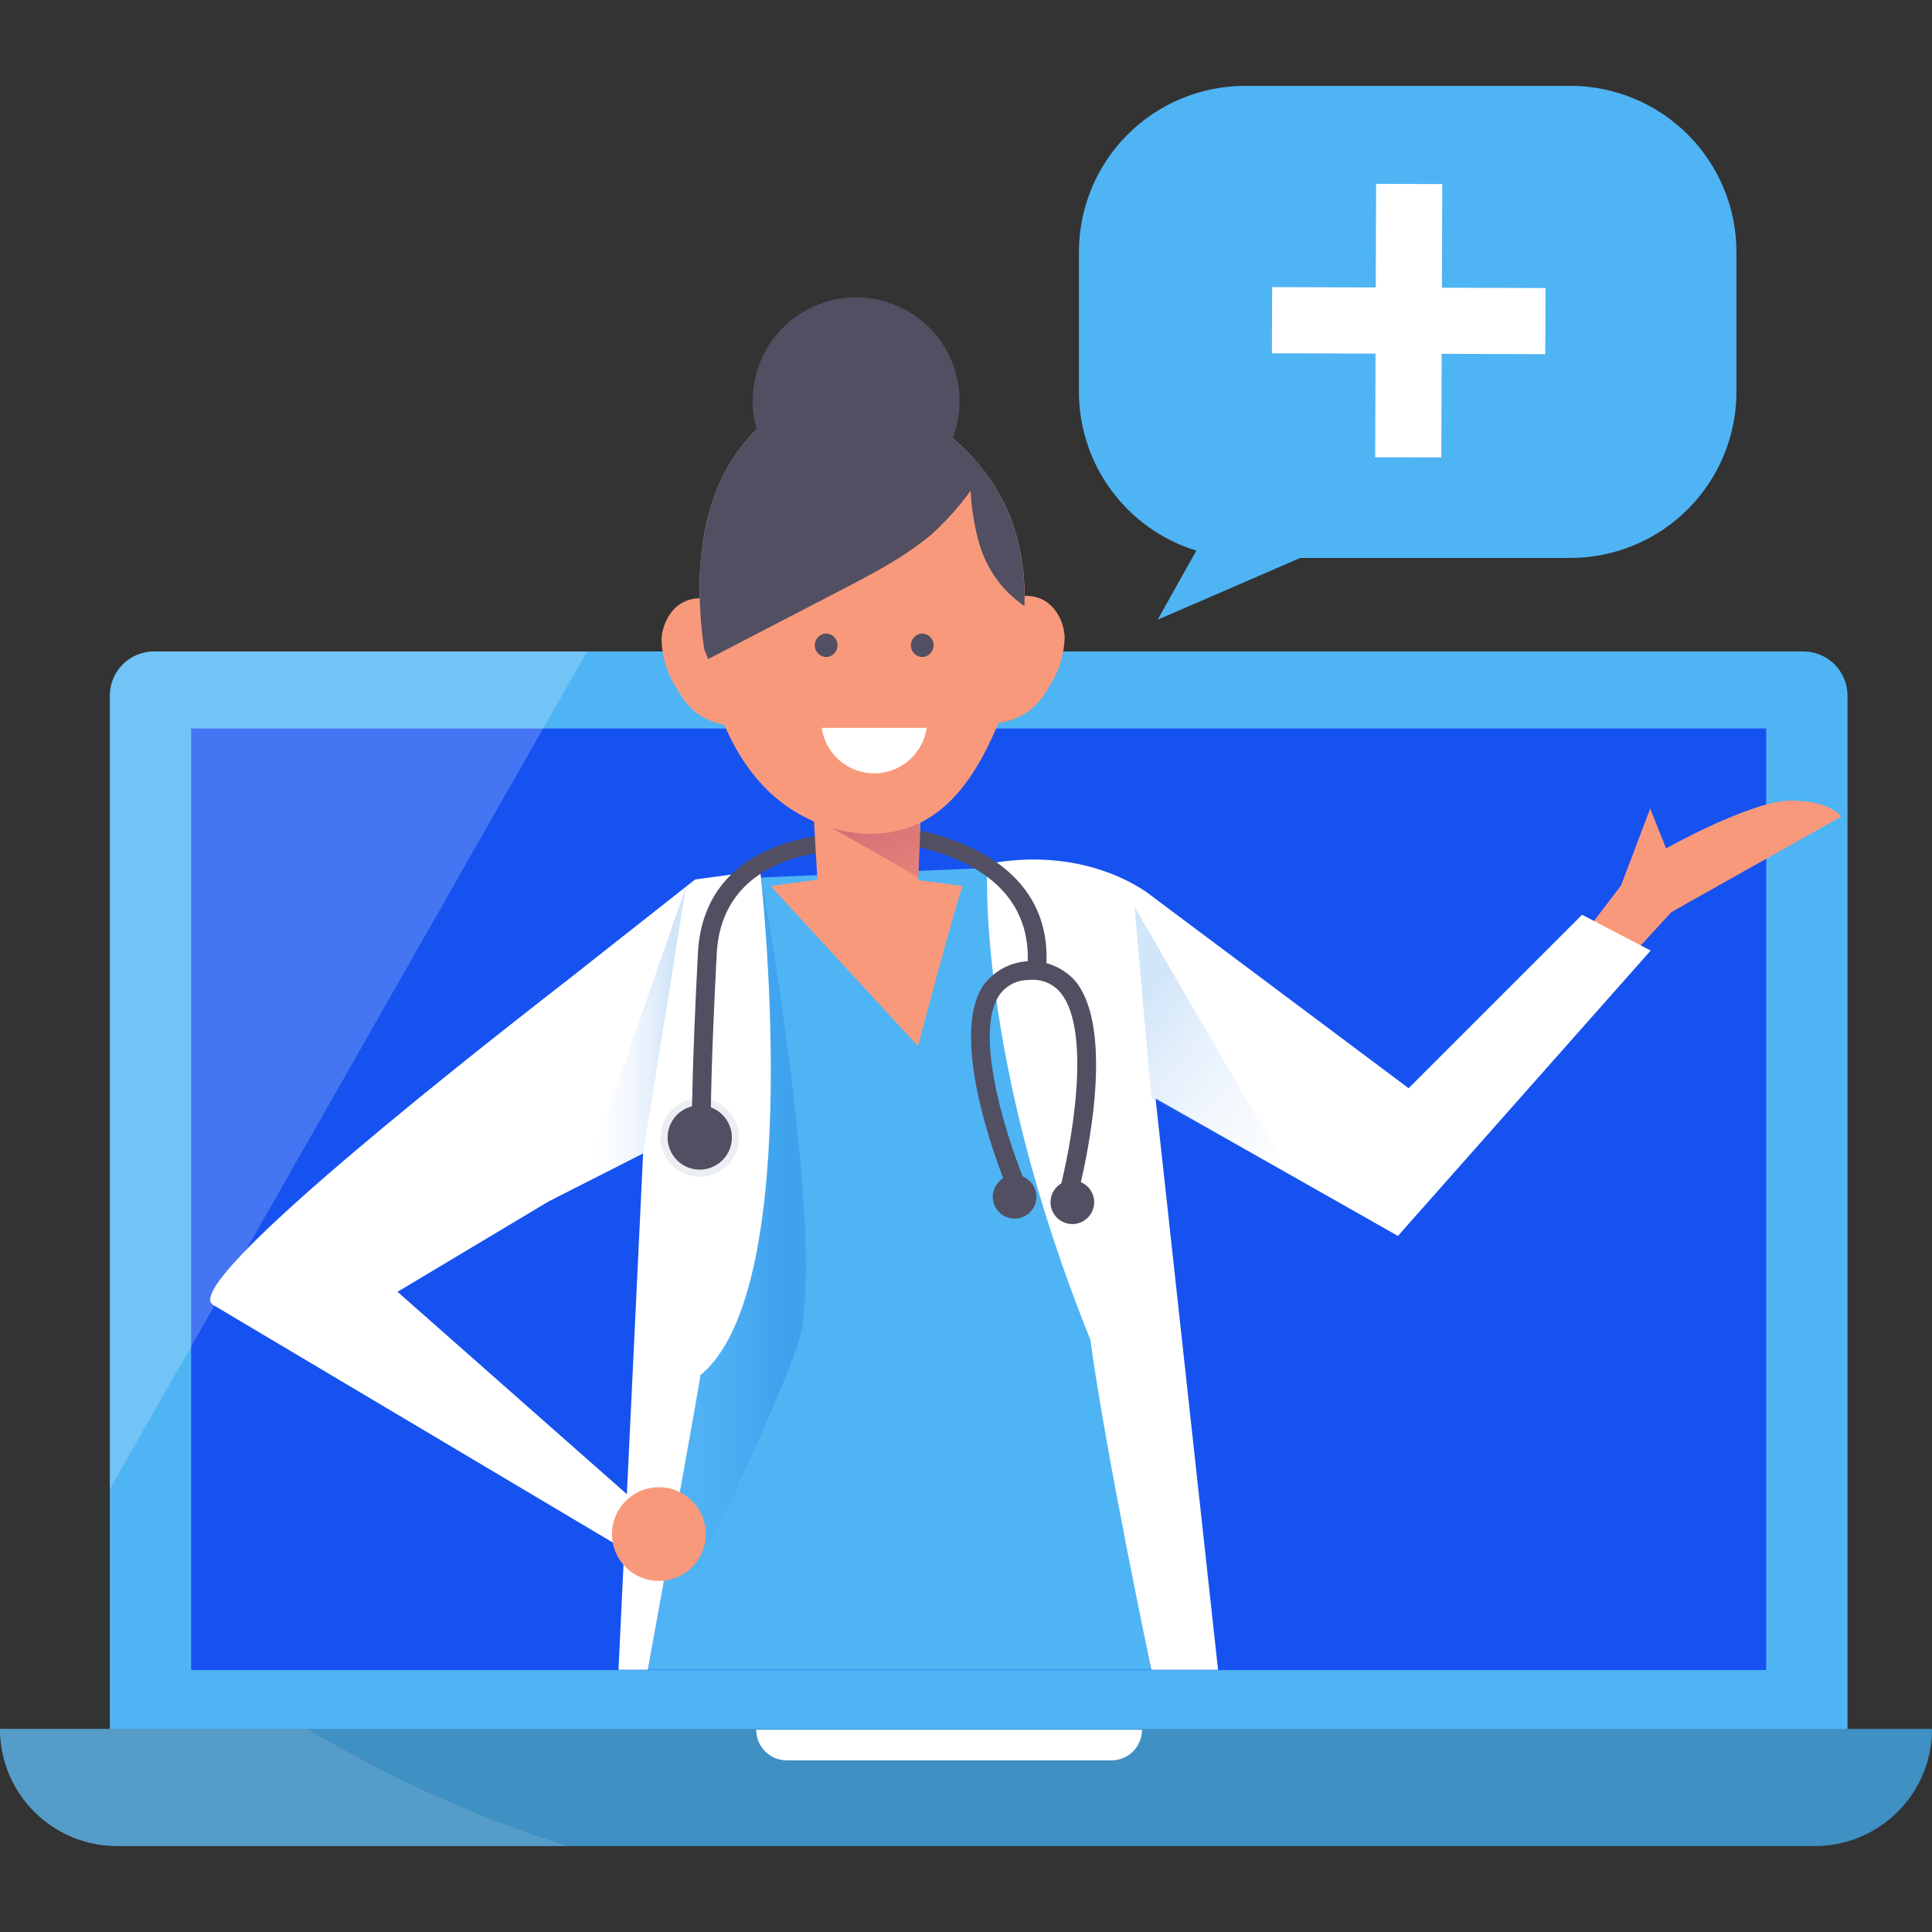
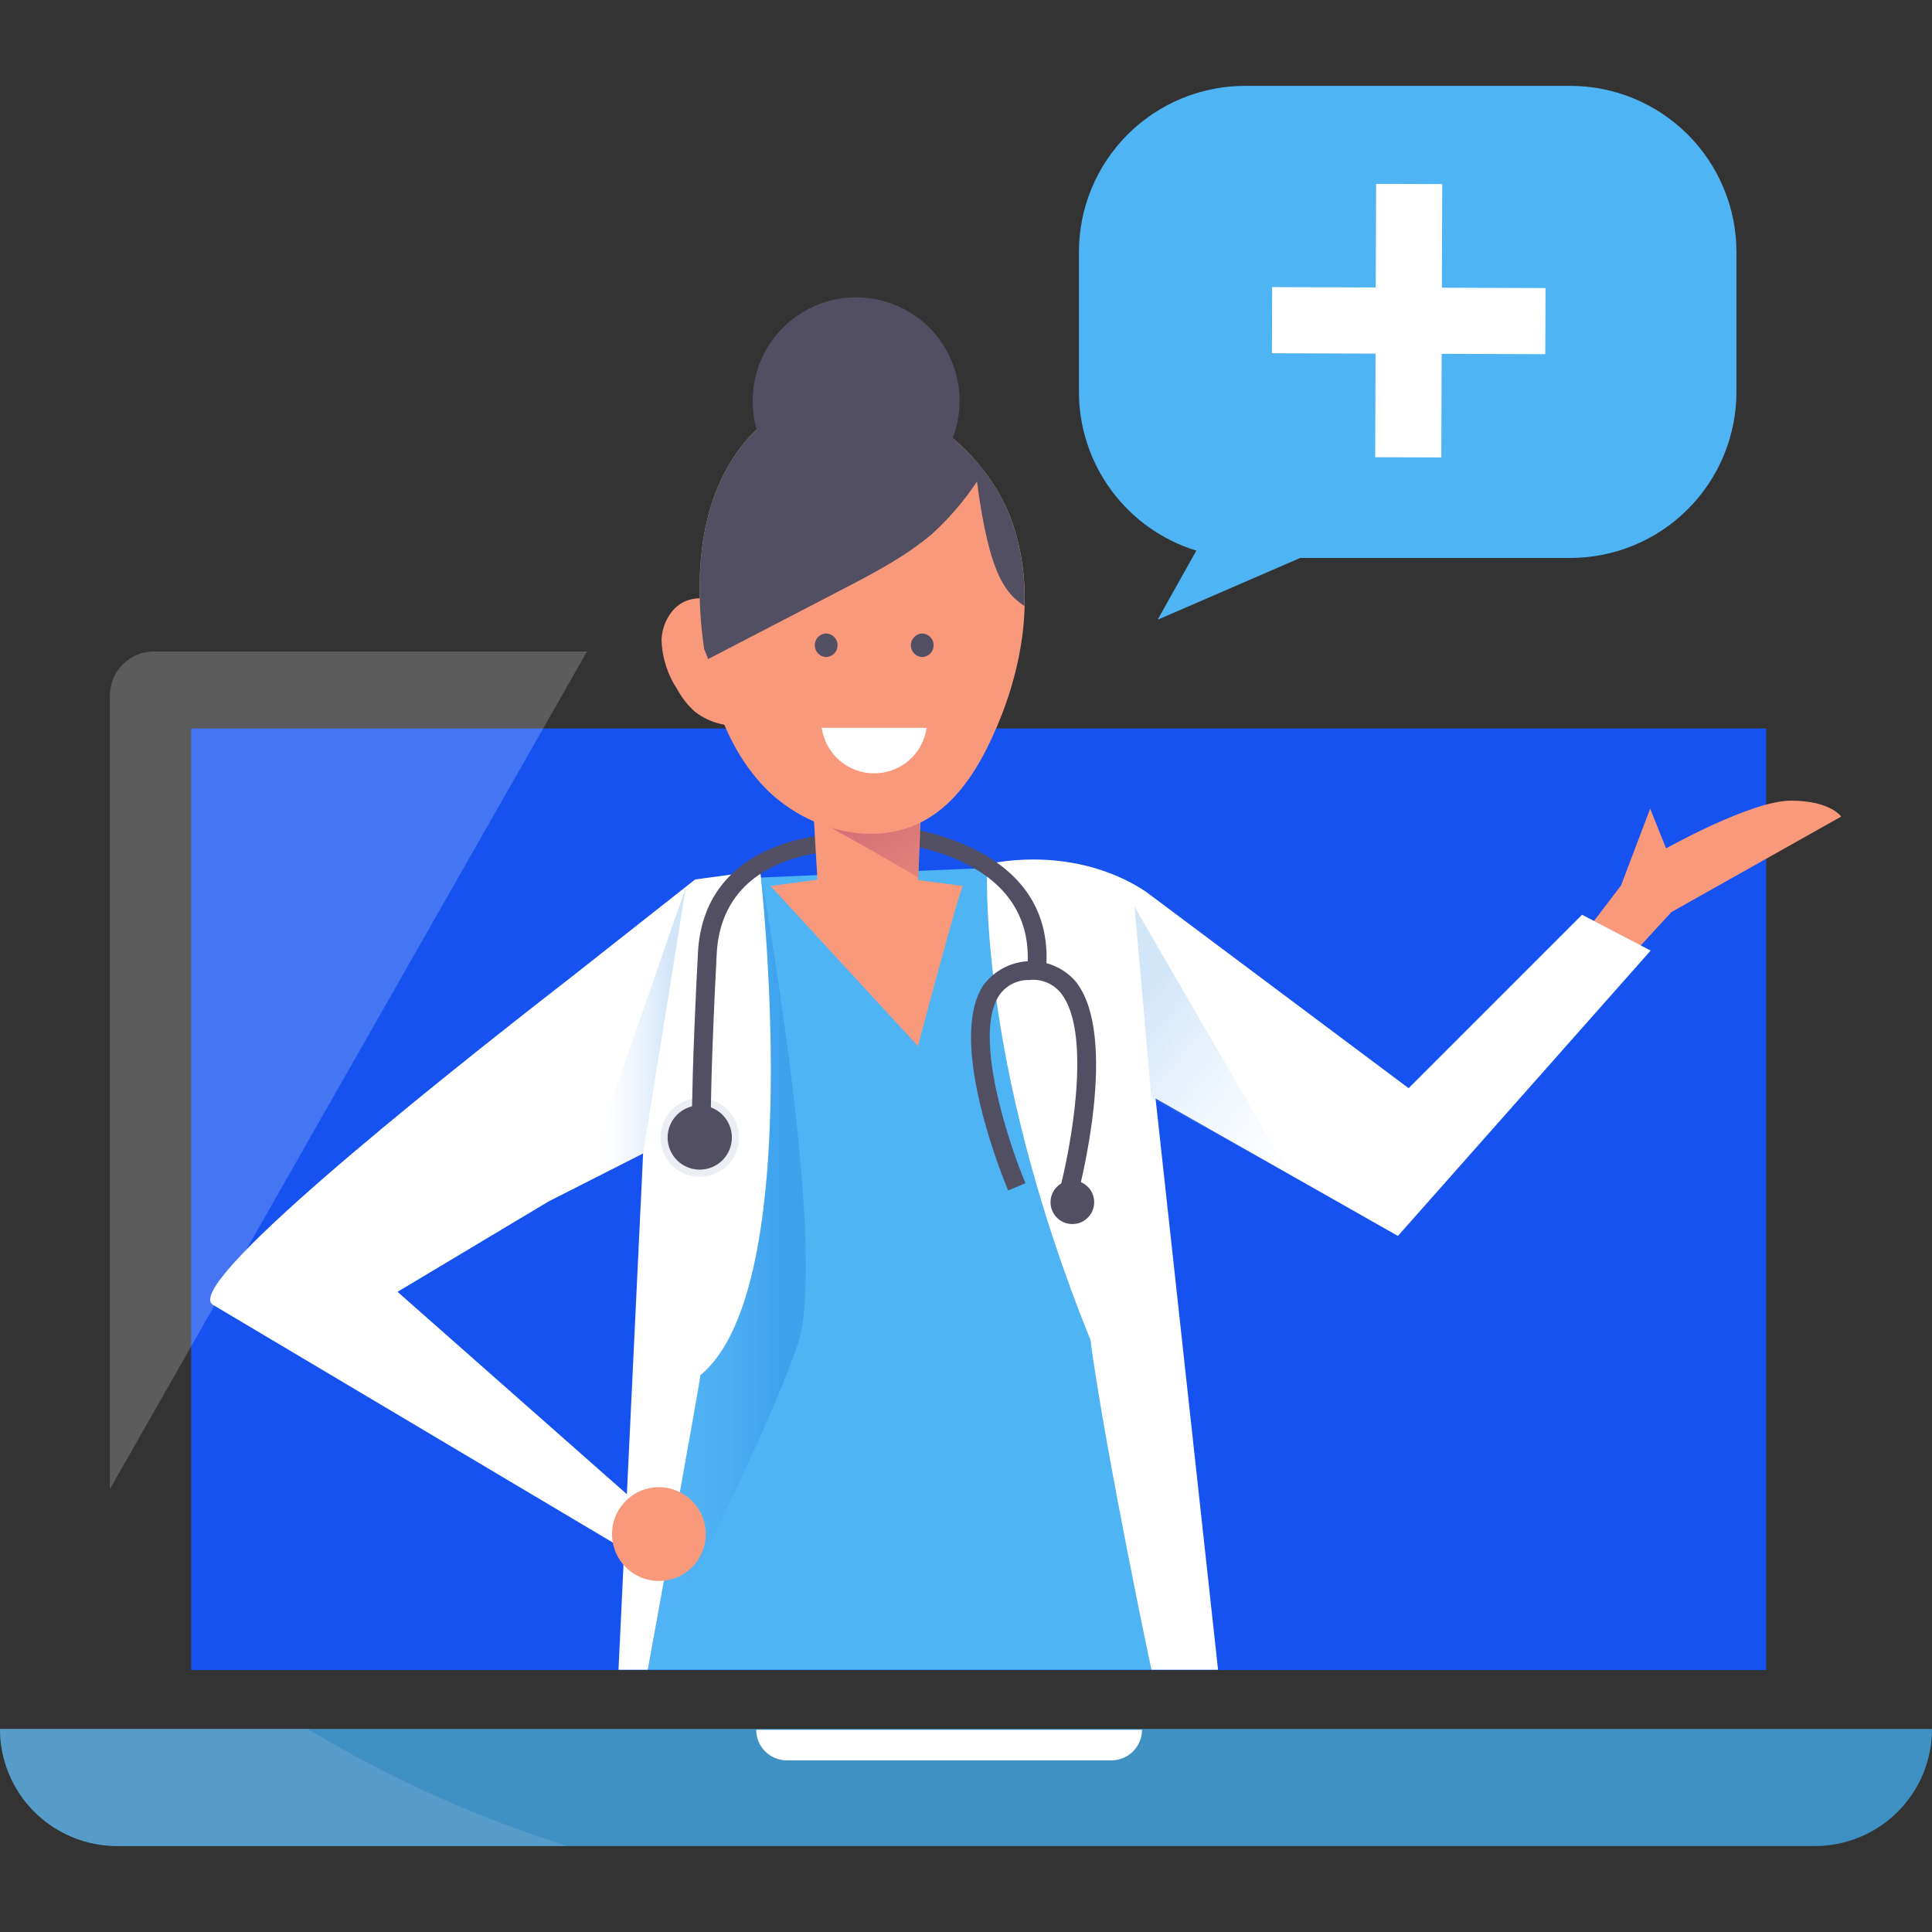
<svg xmlns="http://www.w3.org/2000/svg" width="180" height="180" viewBox="0 0 180 180" fill="none">
  <rect x="0" y="0" width="180" height="180" fill="#333333" stroke="none" />
-   <path d="M168.013 60.694H14.347C13.807 60.694 13.272 60.801 12.773 61.008C12.274 61.214 11.82 61.517 11.438 61.899C11.056 62.281 10.753 62.735 10.547 63.234C10.34 63.733 10.234 64.268 10.234 64.808V161.978H172.127V64.808C172.127 64.268 172.02 63.733 171.814 63.234C171.607 62.735 171.304 62.281 170.922 61.899C170.54 61.517 170.087 61.214 169.587 61.008C169.088 60.801 168.553 60.694 168.013 60.694Z" fill="#4FB4F4" />
  <path d="M164.55 67.872H17.81V155.597H164.55V67.872Z" fill="#1652F0" />
  <path d="M4.51701e-09 161.081C-4.12204e-05 162.513 0.282 163.932 0.83 165.255C1.379 166.579 2.182 167.782 3.195 168.795C4.208 169.808 5.411 170.611 6.734 171.16C8.058 171.708 9.476 171.99 10.909 171.99H169.091C170.524 171.99 171.942 171.708 173.266 171.16C174.589 170.611 175.792 169.808 176.805 168.795C177.818 167.782 178.621 166.579 179.17 165.256C179.718 163.932 180 162.514 180 161.081L4.51701e-09 161.081Z" fill="#4FB4F4" />
  <path d="M4.51701e-09 161.081C-4.12204e-05 162.513 0.282 163.932 0.83 165.255C1.379 166.579 2.182 167.782 3.195 168.795C4.208 169.808 5.411 170.611 6.734 171.16C8.058 171.708 9.476 171.99 10.909 171.99H169.091C170.524 171.99 171.942 171.708 173.266 171.16C174.589 170.611 175.792 169.808 176.805 168.795C177.818 167.782 178.621 166.579 179.17 165.256C179.718 163.932 180 162.514 180 161.081L4.51701e-09 161.081Z" fill="black" fill-opacity="0.2" />
  <path d="M103.55 164.008H73.301C72.546 164.008 71.822 163.708 71.288 163.174C70.754 162.64 70.454 161.916 70.454 161.161H106.398C106.398 161.916 106.098 162.64 105.564 163.174C105.03 163.708 104.306 164.008 103.55 164.008Z" fill="white" />
  <path opacity="0.4" d="M4.51701e-09 161.081C-4.12204e-05 162.513 0.282 163.932 0.83 165.255C1.379 166.579 2.182 167.782 3.195 168.795C4.208 169.808 5.411 170.611 6.734 171.16C8.058 171.708 9.476 171.99 10.909 171.99H52.877C44.395 169.334 36.261 165.671 28.649 161.081L4.51701e-09 161.081Z" fill="#78AFD2" />
  <path opacity="0.2" d="M54.692 60.694H14.347C13.807 60.694 13.272 60.801 12.773 61.008C12.274 61.214 11.82 61.517 11.438 61.899C11.056 62.281 10.753 62.735 10.547 63.234C10.34 63.733 10.234 64.268 10.234 64.808V138.744L54.692 60.694Z" fill="white" />
  <path d="M120.158 96.198L134.829 103.738L151.024 82.504L153.743 75.336L155.226 79.044C155.226 79.044 163.135 74.595 166.843 74.595C170.551 74.595 171.539 76.078 171.539 76.078L155.72 84.976L129.842 113.155L114.88 103.18L120.158 96.198Z" fill="#F9997B" />
  <path d="M56.547 91.442L65.258 128.111L60.358 155.566H107.273L101.58 124.794L105.702 84.442C104.645 83.194 103.316 82.203 101.818 81.547C100.32 80.891 98.691 80.585 97.057 80.654L65.015 82.002C63.85 82.05 56.547 91.442 56.547 91.442Z" fill="#4FB4F4" />
  <path d="M153.786 88.564L147.398 85.225L131.238 101.385L107.273 83.458C107.273 83.458 101.582 78.661 91.988 80.495C91.988 80.495 90.874 98.327 101.58 124.793C103.109 135.898 107.273 155.566 107.273 155.566H113.483L107.661 102.343L130.241 115.15L153.786 88.564Z" fill="white" />
  <path d="M89.711 82.547C89.382 82.919 85.523 97.463 85.523 97.463L71.797 82.547L80.625 81.344L89.711 82.547Z" fill="#F9997B" />
  <path d="M97.492 89.858L95.743 89.788C96.263 79.245 82.646 78.427 82.066 78.397L82.163 76.825C82.323 76.832 98.091 77.753 97.492 89.858Z" fill="#524F63" />
  <path opacity="0.5" d="M70.825 81.118C70.825 81.118 77.266 116.584 74.302 125.324C71.338 134.065 60.358 155.566 60.358 155.566L63.911 125.324L70.825 81.118Z" fill="url(#paint0_linear_1750_571)" />
  <path d="M100.378 111.459L98.687 111.004C99.733 107.106 101.802 96.186 98.834 92.519C98.483 92.084 98.027 91.744 97.509 91.531C96.991 91.319 96.428 91.242 95.872 91.306C95.31 91.294 94.754 91.426 94.258 91.691C93.762 91.955 93.342 92.343 93.039 92.816C90.652 96.631 94.037 106.68 95.541 110.231L93.929 110.915C93.693 110.36 88.196 97.255 91.552 91.887C92.032 91.206 92.66 90.642 93.389 90.238C94.118 89.835 94.929 89.601 95.761 89.556C96.593 89.511 97.425 89.655 98.193 89.977C98.962 90.3 99.647 90.792 100.198 91.417C104.329 96.528 100.542 110.852 100.378 111.459Z" fill="#524F63" />
  <path d="M70.825 81.118C70.825 81.118 75.292 119.902 65.258 128.111C65.339 128.09 60.358 155.566 60.358 155.566H57.624L60.017 105.375L64.765 81.937L70.825 81.118Z" fill="white" />
  <path d="M97.883 112.193C97.919 112.593 98.073 112.974 98.326 113.287C98.579 113.6 98.918 113.831 99.302 113.95C99.686 114.07 100.097 114.073 100.483 113.96C100.869 113.846 101.212 113.62 101.47 113.311C101.727 113.003 101.887 112.624 101.93 112.224C101.973 111.824 101.896 111.421 101.709 111.065C101.522 110.708 101.234 110.416 100.88 110.223C100.527 110.031 100.125 109.948 99.724 109.984C99.458 110.008 99.2 110.084 98.963 110.208C98.727 110.332 98.517 110.502 98.346 110.707C98.175 110.912 98.046 111.149 97.967 111.404C97.887 111.659 97.859 111.927 97.883 112.193Z" fill="#524F63" />
-   <path d="M92.501 111.687C92.537 112.088 92.692 112.468 92.945 112.781C93.197 113.094 93.537 113.325 93.921 113.445C94.305 113.564 94.716 113.568 95.102 113.454C95.487 113.34 95.831 113.115 96.088 112.806C96.346 112.497 96.506 112.118 96.549 111.719C96.591 111.319 96.514 110.915 96.327 110.559C96.14 110.203 95.852 109.91 95.499 109.718C95.146 109.525 94.743 109.442 94.343 109.478C94.077 109.502 93.818 109.579 93.582 109.703C93.345 109.827 93.136 109.996 92.965 110.201C92.794 110.406 92.665 110.643 92.585 110.898C92.506 111.153 92.477 111.421 92.501 111.687Z" fill="#524F63" />
  <path d="M63.829 105.477L63.876 104.3L70.928 99.367L64.748 82.441L64.768 81.934L53.137 91.103C38.972 102.099 17.114 119.693 19.809 121.55L60.865 145.956L63.045 143.309L37.037 120.356L51.123 111.929L63.829 105.477Z" fill="white" />
  <path d="M61.529 105.978C61.529 106.703 61.744 107.411 62.147 108.013C62.549 108.616 63.121 109.085 63.791 109.362C64.46 109.64 65.196 109.712 65.907 109.571C66.618 109.429 67.27 109.081 67.783 108.568C68.295 108.056 68.644 107.403 68.785 106.693C68.926 105.982 68.854 105.246 68.577 104.576C68.299 103.907 67.83 103.335 67.228 102.932C66.625 102.53 65.917 102.315 65.192 102.315C64.221 102.315 63.289 102.701 62.602 103.388C61.915 104.075 61.529 105.007 61.529 105.978Z" fill="#EBEEF2" />
  <path d="M65.754 142.926C65.754 143.79 65.498 144.634 65.018 145.353C64.538 146.071 63.856 146.631 63.058 146.961C62.26 147.292 61.382 147.378 60.535 147.21C59.688 147.041 58.909 146.625 58.298 146.014C57.688 145.404 57.272 144.625 57.103 143.778C56.935 142.931 57.021 142.053 57.352 141.255C57.682 140.457 58.242 139.775 58.96 139.295C59.678 138.815 60.523 138.559 61.387 138.559C61.96 138.559 62.528 138.672 63.058 138.891C63.588 139.111 64.069 139.432 64.475 139.838C64.88 140.243 65.202 140.725 65.422 141.255C65.641 141.785 65.754 142.353 65.754 142.926Z" fill="#F9997B" />
  <path d="M105.703 84.441C105.956 85.01 120.226 109.47 120.226 109.47L107.274 102.315L105.703 84.441Z" fill="url(#paint1_linear_1750_571)" />
  <path d="M66.225 103.738H64.472C64.472 103.694 64.478 99.295 65.023 88.799C65.606 77.55 78.371 77.67 78.563 77.686L78.523 79.295C78.056 79.274 67.275 79.201 66.774 88.876C66.231 99.334 66.225 103.694 66.225 103.738Z" fill="#524F63" />
  <path d="M62.199 105.978C62.199 106.57 62.375 107.149 62.704 107.641C63.032 108.133 63.5 108.517 64.047 108.744C64.594 108.97 65.196 109.029 65.776 108.914C66.357 108.798 66.89 108.513 67.309 108.095C67.728 107.676 68.013 107.143 68.128 106.562C68.244 105.981 68.184 105.38 67.958 104.833C67.731 104.286 67.348 103.818 66.855 103.489C66.363 103.16 65.784 102.985 65.192 102.985C64.398 102.985 63.637 103.3 63.076 103.861C62.514 104.423 62.199 105.184 62.199 105.978Z" fill="#524F63" />
  <path d="M59.917 107.464L54.29 110.321L63.912 82.61L59.917 107.464Z" fill="url(#paint2_linear_1750_571)" />
  <path d="M86.294 61.819L85.557 81.782C85.557 82.903 85.157 83.987 84.429 84.84C83.701 85.692 82.692 86.257 81.585 86.432C80.965 86.53 80.331 86.503 79.721 86.353C79.111 86.202 78.537 85.931 78.034 85.555C77.53 85.18 77.107 84.707 76.789 84.165C76.471 83.623 76.264 83.023 76.182 82.4L75.17 65.139L86.294 61.819Z" fill="#F9997B" />
  <path d="M74.303 75.349C74.303 75.349 85.507 81.621 85.558 81.782C85.608 81.943 85.765 72.051 85.765 72.051C85.765 72.051 80.584 72.208 80.113 72.208C79.642 72.208 74.303 75.349 74.303 75.349Z" fill="url(#paint3_linear_1750_571)" />
  <path d="M67.951 43.243C65.351 47.628 64.896 52.978 65.322 58.058C65.785 63.578 67.348 69.257 71.161 73.275C74.974 77.293 81.452 79.123 86.26 76.372C89.124 74.734 90.998 71.796 92.389 68.805C95.158 62.854 96.445 55.974 94.632 49.666C91.308 38.098 75.253 30.932 67.951 43.243Z" fill="#F9997B" />
-   <path d="M96.647 55.669C98.202 56.128 99.153 57.816 99.194 59.437C99.136 61.067 98.625 62.649 97.719 64.005C97.293 64.799 96.728 65.511 96.051 66.106C95.355 66.637 94.555 67.016 93.703 67.217C92.667 67.491 91.412 67.539 90.685 66.751C90.336 66.304 90.103 65.777 90.007 65.218C89.348 62.62 89.895 61.488 91.178 59.382C92.355 57.45 93.893 54.856 96.647 55.669Z" fill="#F9997B" />
  <path d="M64.179 55.896C62.624 56.355 61.673 58.043 61.632 59.664C61.69 61.294 62.201 62.876 63.107 64.232C63.533 65.026 64.098 65.738 64.775 66.333C65.471 66.864 66.271 67.243 67.123 67.444C68.158 67.718 69.414 67.766 70.141 66.978C70.49 66.531 70.723 66.004 70.819 65.445C71.478 62.847 70.93 61.715 69.648 59.609C68.471 57.677 66.933 55.083 64.179 55.896Z" fill="#F9997B" />
  <path d="M67.951 43.243C65.351 47.628 64.896 52.978 65.322 58.058C65.389 58.864 65.489 59.673 65.607 60.481C65.739 60.785 65.866 61.091 65.97 61.407C70.128 59.249 74.285 57.091 78.442 54.933C81.352 53.423 84.288 51.895 86.795 49.784C88.699 48.058 90.339 46.063 91.663 43.861C85.73 36.132 73.919 33.181 67.951 43.243Z" fill="#524F63" />
  <path d="M89.164 39.481C90.344 34.289 87.093 29.124 81.901 27.944C76.71 26.763 71.544 30.015 70.364 35.206C69.184 40.398 72.436 45.563 77.627 46.744C82.819 47.924 87.984 44.672 89.164 39.481Z" fill="#524F63" />
-   <path d="M95.447 56.47C95.525 54.174 95.25 51.879 94.632 49.666C93.876 47.107 92.553 44.752 90.763 42.773C89.953 44.458 90.713 49.02 91.251 50.684C91.93 53.044 93.415 55.091 95.447 56.47Z" fill="#524F63" />
+   <path d="M95.447 56.47C95.525 54.174 95.25 51.879 94.632 49.666C93.876 47.107 92.553 44.752 90.763 42.773C91.93 53.044 93.415 55.091 95.447 56.47Z" fill="#524F63" />
  <path d="M76.557 67.811C76.726 68.988 77.313 70.065 78.211 70.844C79.109 71.622 80.258 72.051 81.447 72.051C82.636 72.051 83.785 71.622 84.683 70.844C85.581 70.065 86.168 68.988 86.337 67.811H76.557Z" fill="white" />
  <path d="M76.972 61.217C77.257 61.207 77.527 61.087 77.725 60.882C77.924 60.677 78.034 60.403 78.034 60.117C78.034 59.832 77.924 59.558 77.725 59.353C77.527 59.148 77.257 59.028 76.972 59.018C76.687 59.028 76.416 59.148 76.218 59.353C76.02 59.558 75.909 59.832 75.909 60.117C75.909 60.403 76.02 60.677 76.218 60.882C76.416 61.087 76.687 61.207 76.972 61.217Z" fill="#524F63" />
  <path d="M85.922 61.217C86.207 61.207 86.477 61.087 86.676 60.882C86.874 60.677 86.985 60.403 86.985 60.117C86.985 59.832 86.874 59.558 86.676 59.353C86.477 59.148 86.207 59.028 85.922 59.018C85.637 59.028 85.367 59.148 85.169 59.353C84.97 59.558 84.859 59.832 84.859 60.117C84.859 60.403 84.97 60.677 85.169 60.882C85.367 61.087 85.637 61.207 85.922 61.217Z" fill="#524F63" />
  <path d="M146.299 8H116.002C113.969 8 111.956 8.4 110.078 9.178C108.199 9.957 106.493 11.097 105.055 12.534C103.617 13.972 102.477 15.679 101.699 17.557C100.921 19.436 100.521 21.449 100.521 23.482V36.5C100.521 39.812 101.584 43.037 103.552 45.701C105.521 48.365 108.291 50.328 111.457 51.301L107.851 57.741L121.14 51.982H146.299C150.405 51.982 154.343 50.351 157.246 47.447C160.15 44.544 161.781 40.606 161.781 36.5V23.482C161.781 21.449 161.38 19.436 160.602 17.557C159.824 15.679 158.684 13.972 157.246 12.535C155.809 11.097 154.102 9.957 152.224 9.179C150.345 8.4 148.332 8 146.299 8Z" fill="#4FB4F4" />
  <path d="M143.992 26.837L134.338 26.804L134.371 17.151L128.209 17.13L128.177 26.783L118.523 26.75L118.502 32.912L128.156 32.945L128.123 42.599L134.285 42.619L134.317 32.966L143.971 32.998L143.992 26.837Z" fill="white" />
  <defs>
    <linearGradient id="paint0_linear_1750_571" x1="60.358" y1="118.342" x2="75.082" y2="118.342" gradientUnits="userSpaceOnUse">
      <stop offset="0.173" stop-color="#61A7FB" stop-opacity="0.1" />
      <stop offset="0.842" stop-color="#2080E0" stop-opacity="0.7" />
    </linearGradient>
    <linearGradient id="paint1_linear_1750_571" x1="127.084" y1="110.186" x2="102.534" y2="90.151" gradientUnits="userSpaceOnUse">
      <stop offset="0.002" stop-color="white" stop-opacity="0" />
      <stop offset="0.842" stop-color="#2080E0" stop-opacity="0.2" />
    </linearGradient>
    <linearGradient id="paint2_linear_1750_571" x1="54.29" y1="96.465" x2="63.911" y2="96.465" gradientUnits="userSpaceOnUse">
      <stop offset="0.002" stop-color="white" stop-opacity="0" />
      <stop offset="0.842" stop-color="#2080E0" stop-opacity="0.2" />
    </linearGradient>
    <linearGradient id="paint3_linear_1750_571" x1="89.525" y1="89.779" x2="76.178" y2="67.168" gradientUnits="userSpaceOnUse">
      <stop stop-color="#B6567A" stop-opacity="0" />
      <stop offset="1" stop-color="#C45771" />
    </linearGradient>
  </defs>
</svg>